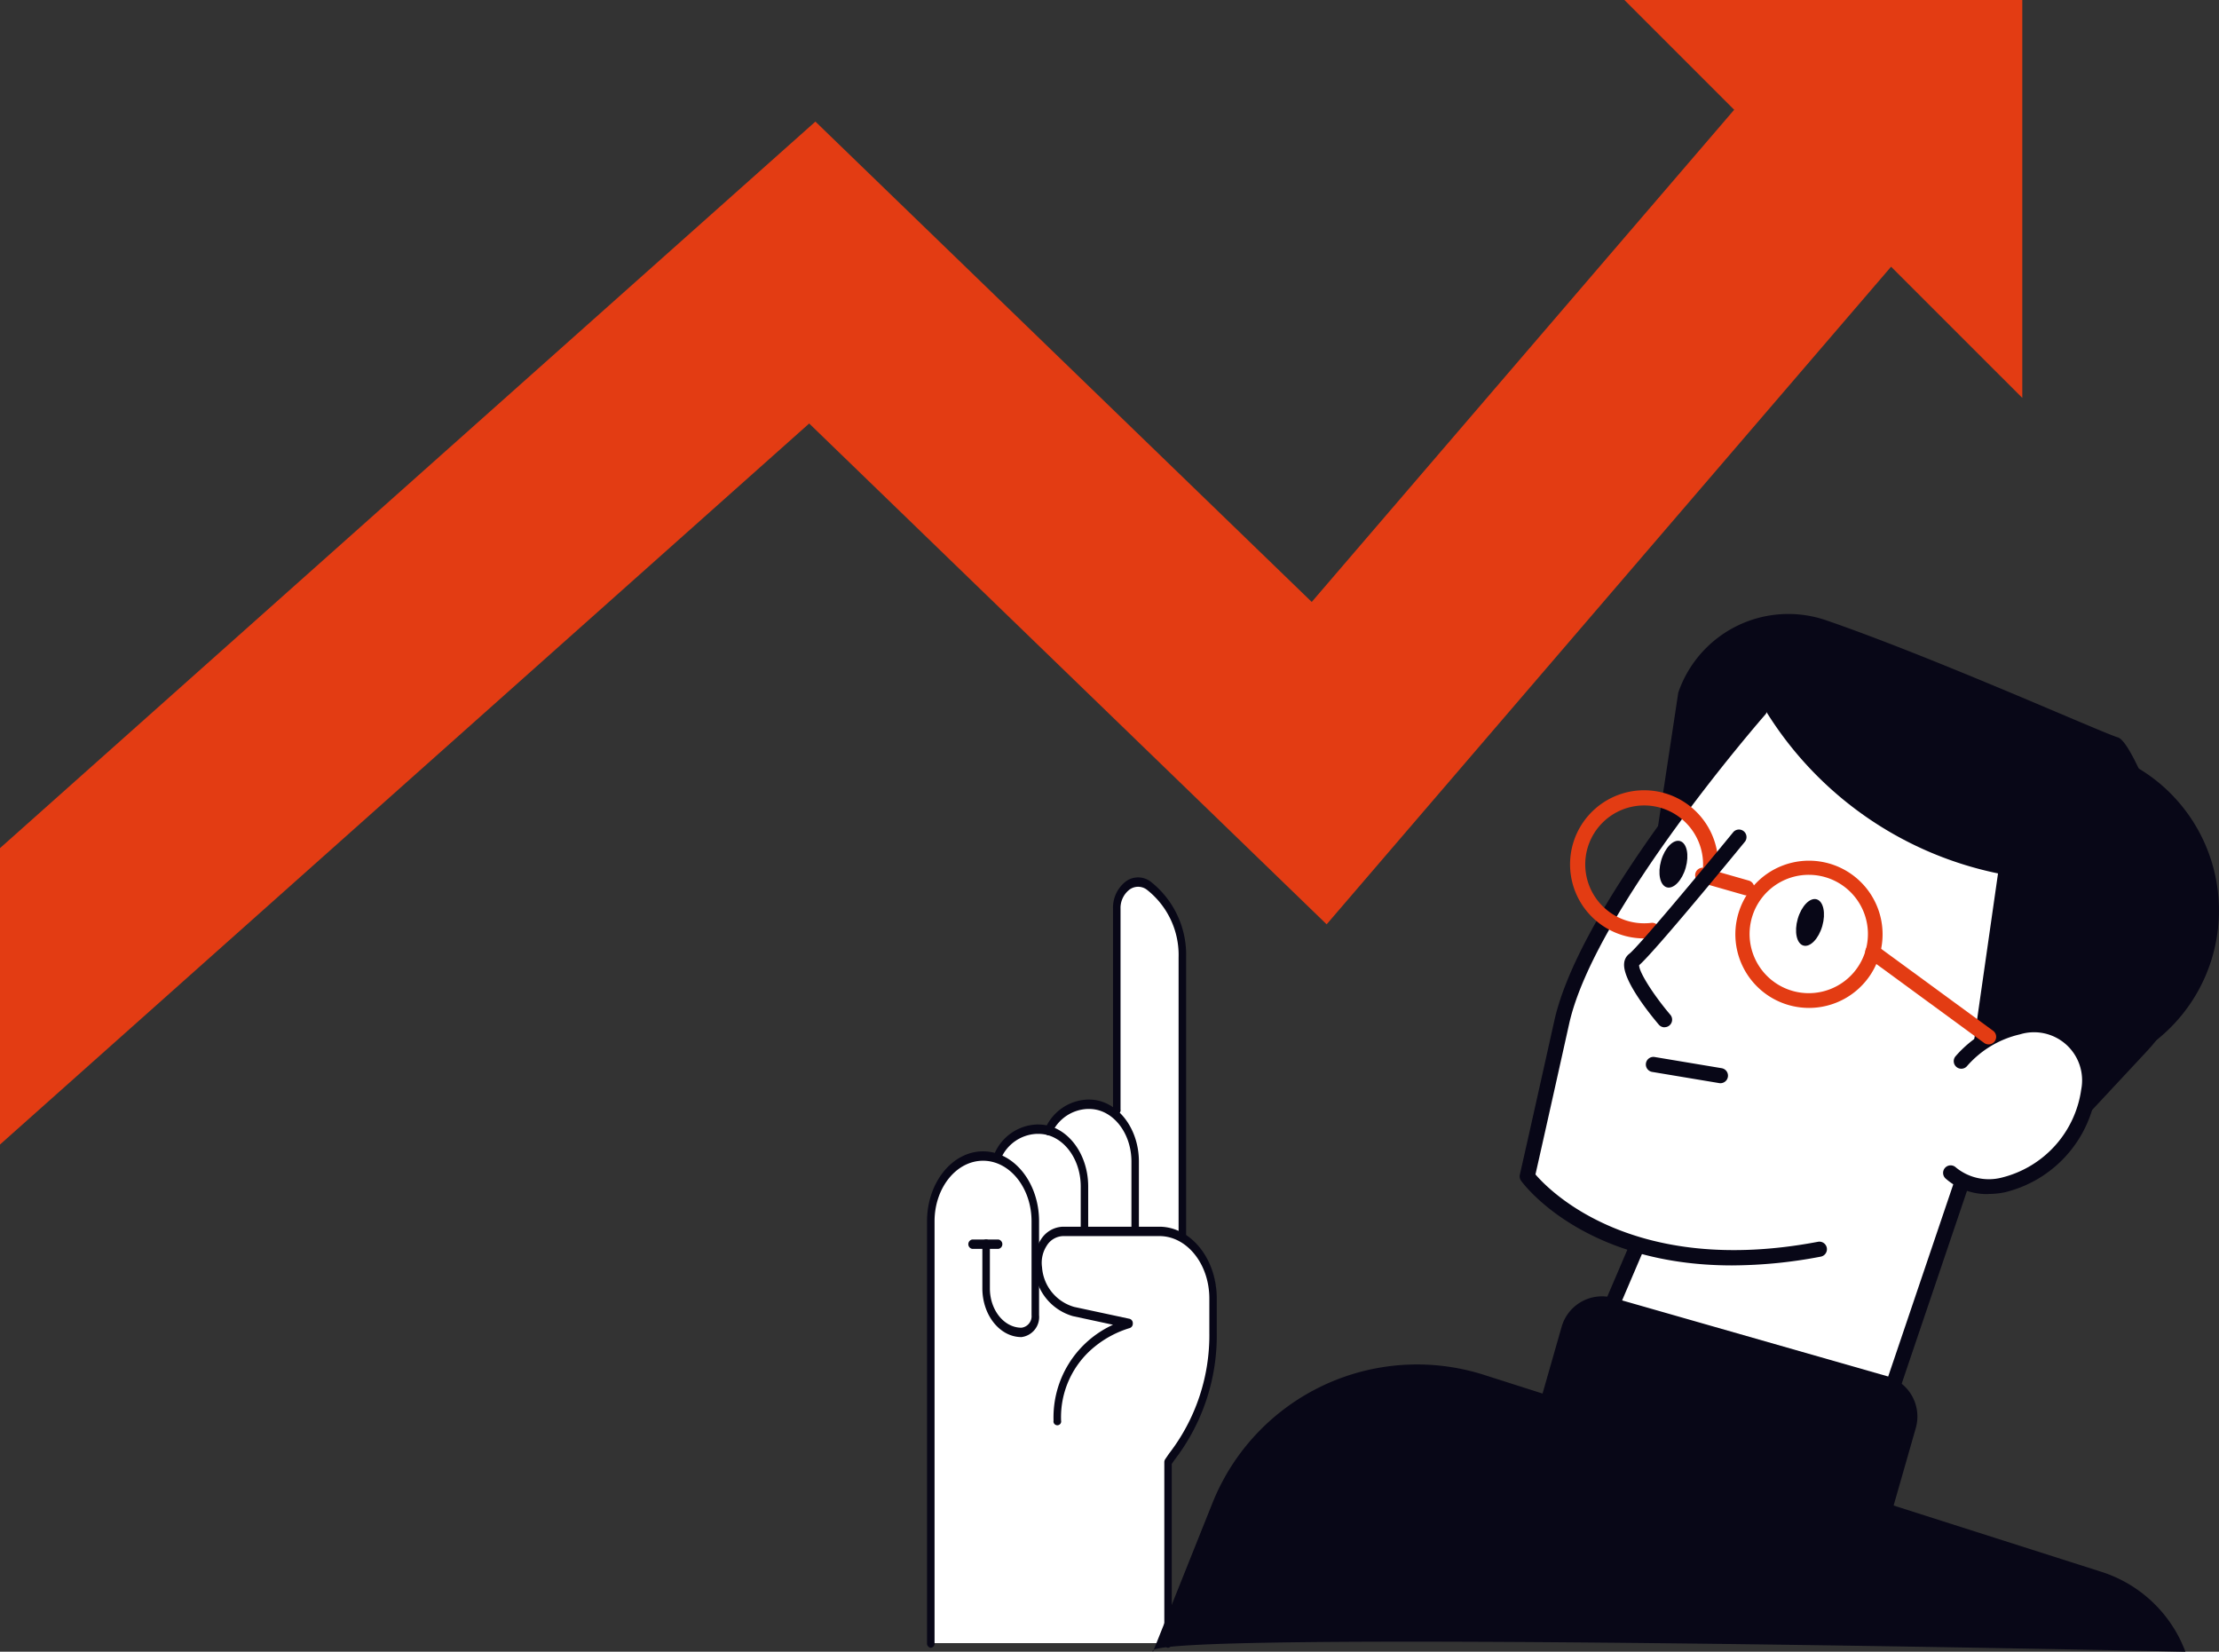
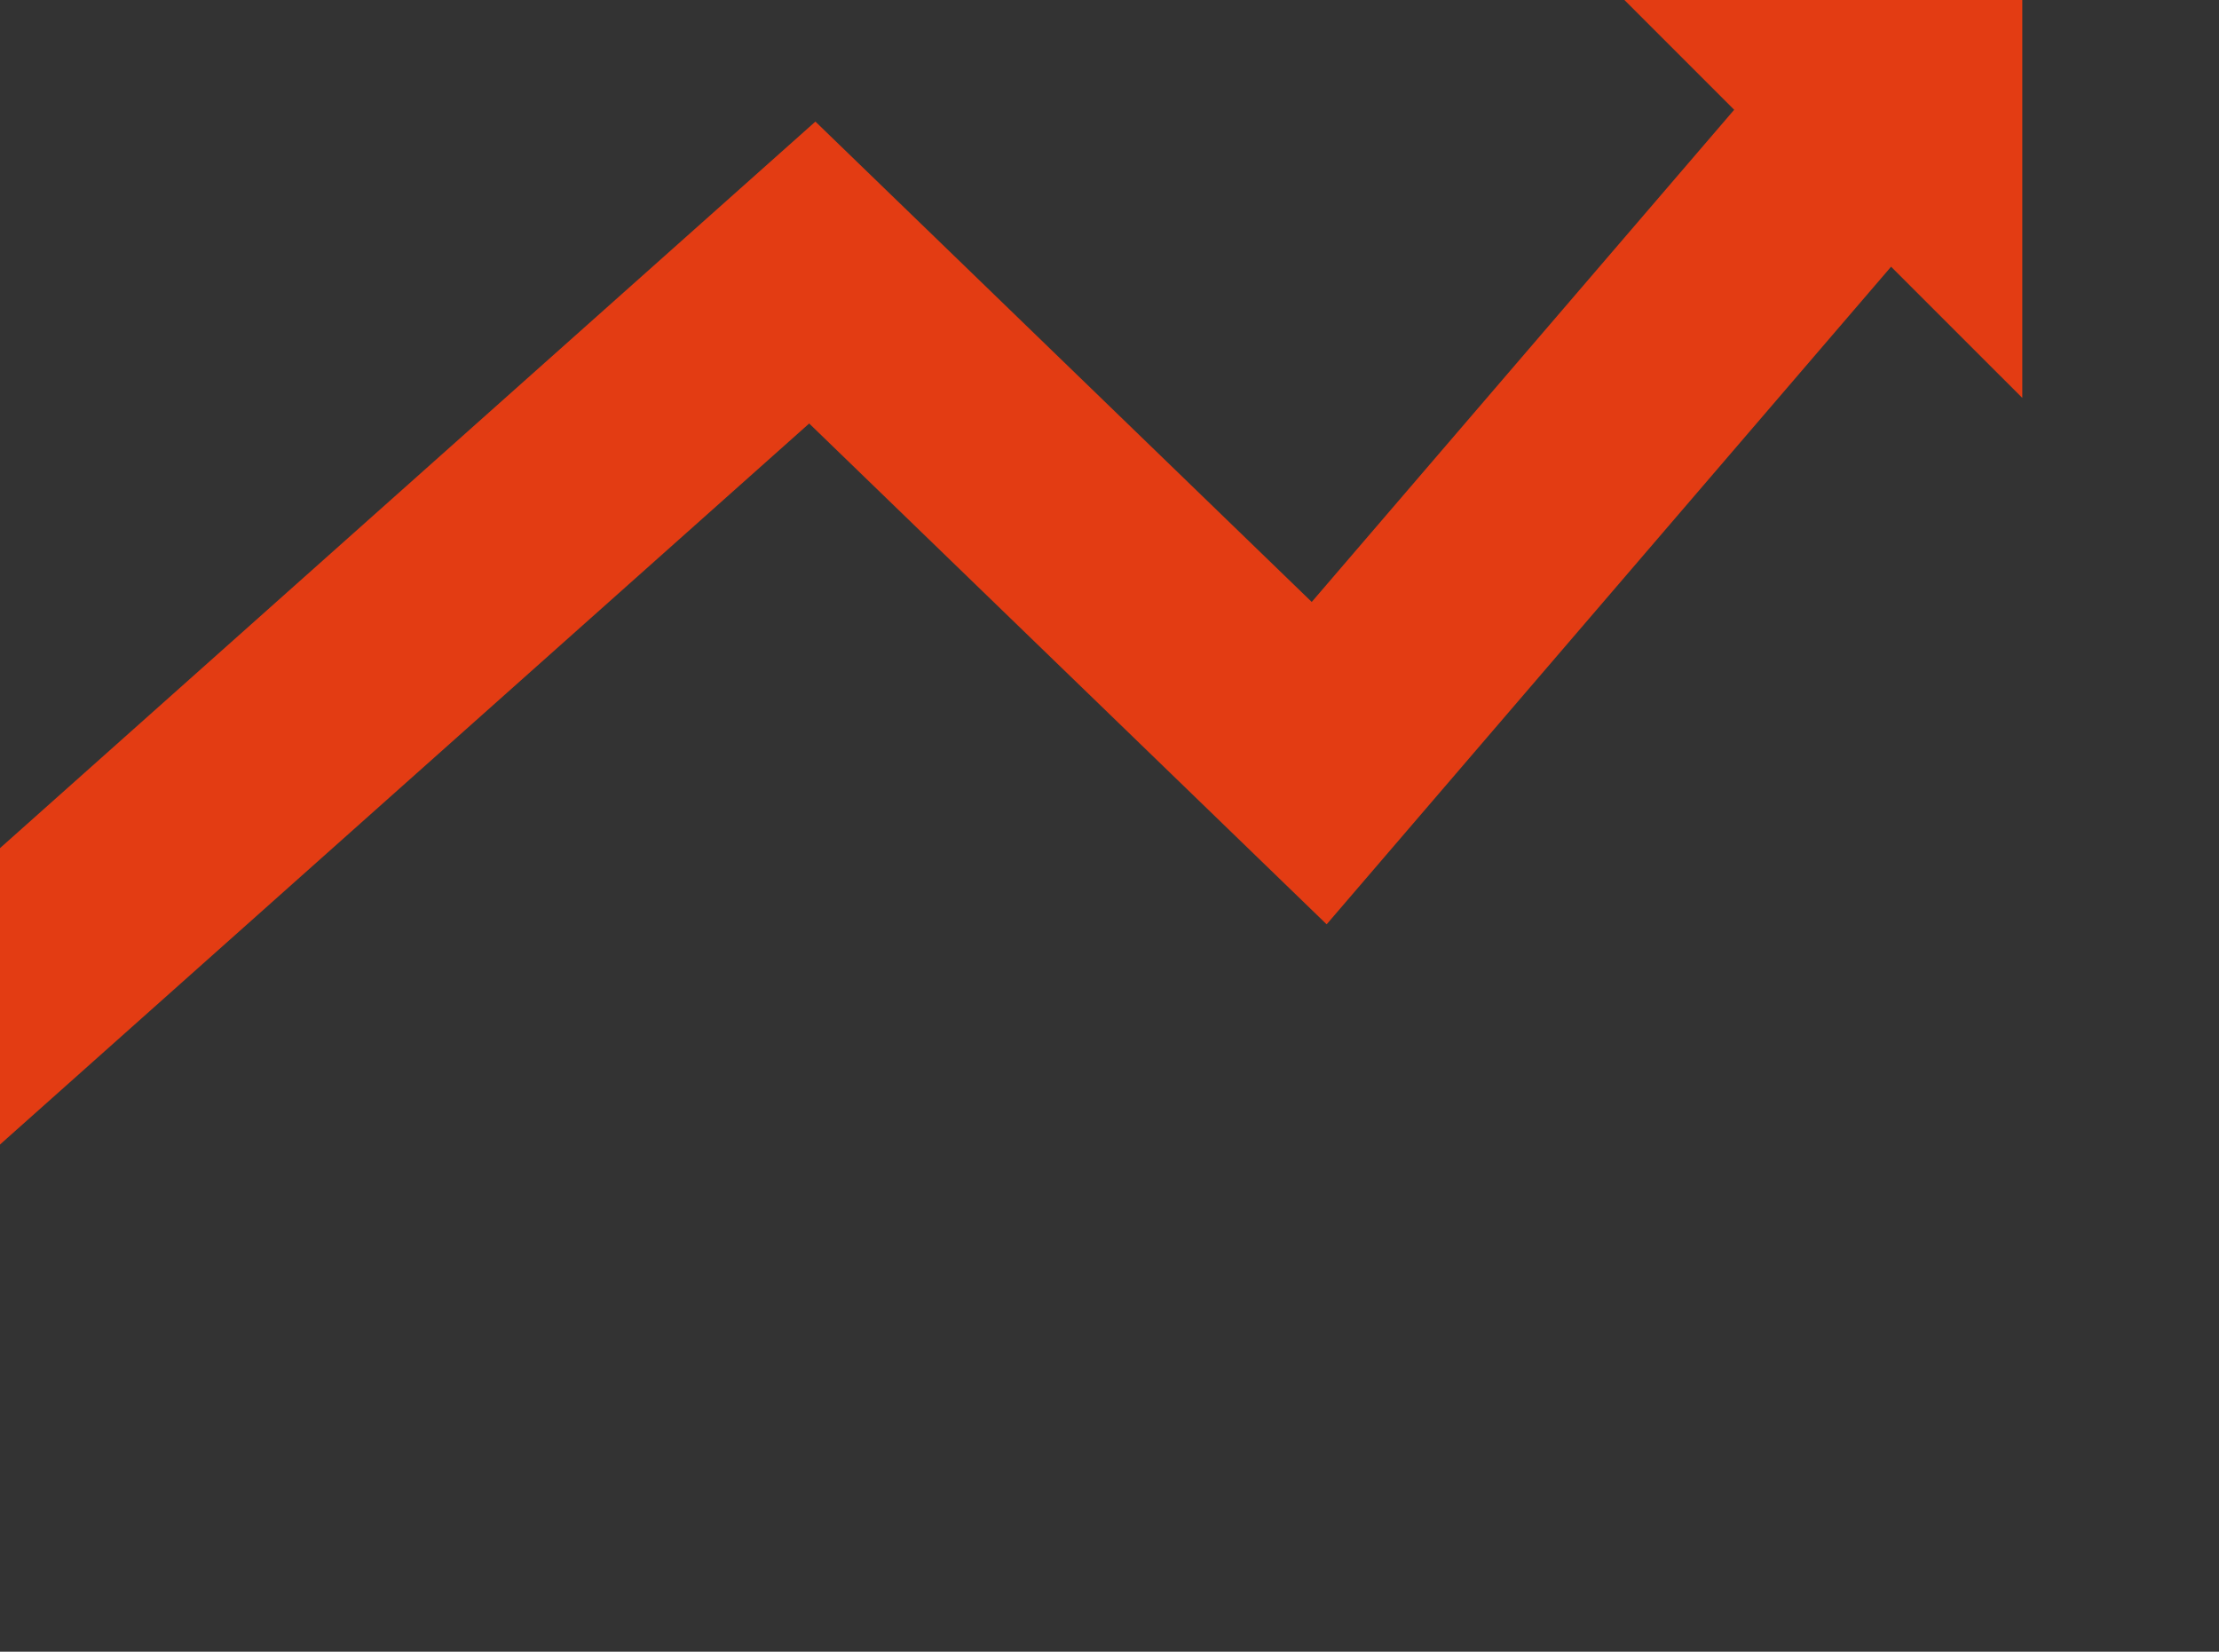
<svg xmlns="http://www.w3.org/2000/svg" width="186.578" height="138.863" viewBox="0 0 186.578 138.863">
  <rect x="0" y="0" width="186.578" height="138.863" fill="#333333" stroke="none" />
  <defs>
    <clipPath id="clip-path">
-       <rect id="Rectangle_127" data-name="Rectangle 127" width="186.578" height="138.863" fill="none" />
-     </clipPath>
+       </clipPath>
  </defs>
  <g id="Group_112" data-name="Group 112" transform="translate(0 0)">
    <path id="Path_739" data-name="Path 739" d="M110.293,54.235,68.561,13.85,0,74.933V99.852L68.038,39.233l43.509,42.105L162.432,22.06,148.315,9.942Z" transform="translate(0 -3.628)" fill="#e33c13" />
    <path id="Path_740" data-name="Path 740" d="M215.044,0,248.5,33.454V0Z" transform="translate(-78.461)" fill="#e33c13" />
    <g id="Group_111" data-name="Group 111" transform="translate(0 0)">
      <g id="Group_110" data-name="Group 110" clip-path="url(#clip-path)">
        <path id="Path_741" data-name="Path 741" d="M144.474,146.322V122.935a7.7,7.7,0,0,0-2.96-6.313,1.675,1.675,0,0,0-2.023.021,2.681,2.681,0,0,0-1.007,2.19v16.848a3.488,3.488,0,0,0-2.074-.71h-.158a3.917,3.917,0,0,0-3.353,2.187,3.313,3.313,0,0,0-.754-.091h-.158a3.972,3.972,0,0,0-3.457,2.362.369.369,0,0,0-.015.047,3.748,3.748,0,0,0-1.037-.152c-2.554,0-4.632,2.592-4.632,5.778v35.47c0,.164.107,0,.238,0h19.95c.131,0,.238.164.238,0V165.419l.246-.307a17.028,17.028,0,0,0,3.538-10.656v-2.861a6.232,6.232,0,0,0-2.584-5.273" transform="translate(-44.822 -42.431)" fill="#fff" />
-         <path id="Path_742" data-name="Path 742" d="M153.174,146.725a.362.362,0,0,1-.316-.394V122.879a6.97,6.97,0,0,0-2.677-5.71,1.217,1.217,0,0,0-1.472.015,1.951,1.951,0,0,0-.732,1.593v16.866a.324.324,0,1,1-.632,0V118.778a2.784,2.784,0,0,1,1.045-2.274,1.741,1.741,0,0,1,2.1-.022,7.811,7.811,0,0,1,3,6.4V146.33a.362.362,0,0,1-.316.394" transform="translate(-53.76 -42.375)" fill="#080717" />
+         <path id="Path_742" data-name="Path 742" d="M153.174,146.725a.362.362,0,0,1-.316-.394V122.879v16.866a.324.324,0,1,1-.632,0V118.778a2.784,2.784,0,0,1,1.045-2.274,1.741,1.741,0,0,1,2.1-.022,7.811,7.811,0,0,1,3,6.4V146.33a.362.362,0,0,1-.316.394" transform="translate(-53.76 -42.375)" fill="#080717" />
        <path id="Path_743" data-name="Path 743" d="M145.921,156.81a.362.362,0,0,1-.316-.394v-5.653c0-2.44-1.591-4.424-3.547-4.424H141.9a3.434,3.434,0,0,0-2.99,2.043.282.282,0,0,1-.437.12.456.456,0,0,1-.1-.545,4.045,4.045,0,0,1,3.522-2.407h.158c2.3,0,4.179,2.339,4.179,5.213v5.653a.362.362,0,0,1-.316.394" transform="translate(-50.471 -53.105)" fill="#080717" />
        <path id="Path_744" data-name="Path 744" d="M139.206,158.17a.362.362,0,0,1-.316-.394v-3.714c0-2.44-1.591-4.425-3.547-4.425h-.158a3.435,3.435,0,0,0-2.99,2.044.282.282,0,0,1-.437.12.457.457,0,0,1-.1-.545,4.048,4.048,0,0,1,3.522-2.407h.158c2.3,0,4.179,2.339,4.179,5.213v3.714a.362.362,0,0,1-.316.394" transform="translate(-48.02 -54.309)" fill="#080717" />
        <path id="Path_745" data-name="Path 745" d="M148.168,197.781a.362.362,0,0,1-.316-.394V182.178a.454.454,0,0,1,.076-.255l.316-.463a16.271,16.271,0,0,0,3.393-10.191v-2.861c0-2.891-1.885-5.242-4.2-5.242h-8.093a1.676,1.676,0,0,0-1.373.8,2.646,2.646,0,0,0-.4,1.824,3.739,3.739,0,0,0,2.706,3.333l4.664,1a.379.379,0,0,1,.262.383.384.384,0,0,1-.254.392,8.584,8.584,0,0,0-2.923,1.543,7.621,7.621,0,0,0-2.854,6.238.324.324,0,1,1-.633,0,8.553,8.553,0,0,1,5-8.057l-3.371-.725a4.461,4.461,0,0,1-3.226-3.976,3.575,3.575,0,0,1,.535-2.466,2.264,2.264,0,0,1,1.857-1.077h8.093c2.666,0,4.835,2.706,4.835,6.031v2.861a17.144,17.144,0,0,1-3.561,10.726l-.224.328v15.064a.362.362,0,0,1-.316.394" transform="translate(-49.954 -59.245)" fill="#080717" />
        <path id="Path_746" data-name="Path 746" d="M123.04,194.142a.362.362,0,0,1-.316-.394V158.278c0-3.24,2.113-5.876,4.71-5.876s4.71,2.636,4.71,5.876v7.892a1.7,1.7,0,0,1-1.481,1.848c-1.813,0-3.287-1.84-3.287-4.1v-3.71a.324.324,0,1,1,.632,0v3.71c0,1.827,1.191,3.312,2.655,3.312a.973.973,0,0,0,.849-1.059v-7.892c0-2.8-1.829-5.087-4.078-5.087s-4.078,2.282-4.078,5.087v35.469a.362.362,0,0,1-.316.394" transform="translate(-44.777 -55.605)" fill="#080717" />
        <path id="Path_747" data-name="Path 747" d="M130.73,164.86h-2.2a.4.4,0,0,1,0-.788h2.2a.4.4,0,0,1,0,.788" transform="translate(-46.781 -59.863)" fill="#080717" />
        <path id="Path_748" data-name="Path 748" d="M247.965,121.112c-2.723-2.548-5.135-2.133-6.681-1.338a7.008,7.008,0,0,0-.626.368c3.319-6.536,3.841-12.075,1.547-16.5-1.994-3.847-6.21-6.853-12.193-8.7a40.723,40.723,0,0,0-8.487-1.638.389.389,0,0,0-.315.131c-.593.675-14.549,16.637-16.734,26.466s-2.9,12.949-2.9,12.951a.388.388,0,0,0,.064.314c.043.06,2.8,3.73,9.093,5.729l-3.408,7.968a.391.391,0,0,0,.015.335c.072.137,1.19,2.074,6.45,3.578,3.708,1.06,9.476,1.905,18.388,1.75a.387.387,0,0,0,.361-.264l6.245-18.431c2.5.939,5.895-.109,8.308-2.788,2.946-3.272,3.329-7.636.871-9.936" transform="translate(-73.544 -34.043)" fill="#fff" />
        <path id="Path_749" data-name="Path 749" d="M272.443,99.115a13.88,13.88,0,0,0-9.394.621,22.129,22.129,0,0,1,9.372,25.006c-.124.435-.264.861-.412,1.283a13.931,13.931,0,0,0,.433-26.909" transform="translate(-95.976 -35.966)" fill="#080717" />
        <path id="Path_750" data-name="Path 750" d="M245.106,123.808l8.308,1.928L260.623,118a14.062,14.062,0,0,0,2.993-14.235c-1.923-5.49-4.354-11.8-5.466-12.118-1.261-.361-15.436-6.717-24.523-9.842a9.784,9.784,0,0,0-12.436,6.075l-1.715,11.323,8.7-10.4a30.077,30.077,0,0,0,19.9,14.282Z" transform="translate(-80.078 -29.654)" fill="#080717" />
-         <path id="Path_751" data-name="Path 751" d="M235.9,126.26a6.268,6.268,0,0,1-1.721-.243,6.189,6.189,0,1,1,1.721.243m-.017-11.19a4.975,4.975,0,1,0,1.371.194,4.975,4.975,0,0,0-1.371-.194m-5.369,3.422h0Z" transform="translate(-83.794 -41.521)" fill="#e33c13" />
        <path id="Path_752" data-name="Path 752" d="M224.156,142.113a.6.6,0,0,1-.105-.009l-5.637-.941a.635.635,0,0,1,.21-1.253l5.637.941a.635.635,0,0,1-.1,1.261" transform="translate(-79.497 -51.044)" fill="#080717" />
        <path id="Path_753" data-name="Path 753" d="M258.233,148.134c2.307,2.078,6.447,1.243,9.248-1.865s3.2-7.314.894-9.392-6.447-1.242-9.248,1.866Z" transform="translate(-94.219 -49.524)" fill="#fff" />
-         <path id="Path_754" data-name="Path 754" d="M261.028,149.548a5.248,5.248,0,0,1-3.584-1.308.635.635,0,1,1,.85-.944,4.363,4.363,0,0,0,3.888.861,8.9,8.9,0,0,0,6.665-7.4,4.041,4.041,0,0,0-5.148-4.638,8.383,8.383,0,0,0-4.463,2.68.635.635,0,1,1-.944-.85,9.654,9.654,0,0,1,5.155-3.076,5.3,5.3,0,0,1,6.664,6,10.17,10.17,0,0,1-7.678,8.522,7.093,7.093,0,0,1-1.4.145" transform="translate(-93.854 -49.158)" fill="#080717" />
        <path id="Path_755" data-name="Path 755" d="M228.746,117.185a.662.662,0,0,1-.175-.024l-3.7-1.058a.635.635,0,1,1,.349-1.222l3.7,1.058a.635.635,0,0,1-.174,1.246" transform="translate(-81.878 -41.906)" fill="#e33c13" />
        <path id="Path_756" data-name="Path 756" d="M237.908,120.676c-.307,1.074-.093,2.076.478,2.24s1.283-.575,1.59-1.649.093-2.076-.478-2.24-1.283.575-1.59,1.648" transform="translate(-86.752 -43.42)" fill="#080717" />
        <path id="Path_757" data-name="Path 757" d="M219.823,112.968c-.307,1.074-.093,2.076.478,2.24s1.283-.575,1.59-1.649.093-2.076-.478-2.24-1.283.575-1.59,1.648" transform="translate(-80.153 -40.608)" fill="#080717" />
        <path id="Path_758" data-name="Path 758" d="M257.3,133.422a.632.632,0,0,1-.375-.123l-9.731-7.124a.635.635,0,1,1,.751-1.024l9.732,7.124a.635.635,0,0,1-.377,1.148" transform="translate(-90.096 -45.617)" fill="#e33c13" />
        <path id="Path_759" data-name="Path 759" d="M219.044,140.289c-12.425,0-17.5-6.777-17.745-7.116a.639.639,0,0,1-.105-.514s.711-3.11,2.9-12.949c2.2-9.89,16.195-25.9,16.79-26.576a.635.635,0,0,1,.954.838c-.144.163-14.376,16.44-16.5,26.012-1.809,8.136-2.608,11.672-2.831,12.656,1.158,1.355,8.19,8.614,23.754,5.663a.635.635,0,0,1,.236,1.248,40.03,40.03,0,0,1-7.447.737" transform="translate(-73.402 -33.902)" fill="#080717" />
        <path id="Path_760" data-name="Path 760" d="M249.389,175.527a.635.635,0,0,1-.6-.839l6.3-18.6a.635.635,0,0,1,1.2.408l-6.3,18.6a.636.636,0,0,1-.6.431" transform="translate(-90.76 -56.792)" fill="#080717" />
        <path id="Path_761" data-name="Path 761" d="M210.833,173.427a.635.635,0,0,1-.584-.885l3.512-8.213a.635.635,0,1,1,1.168.5l-3.512,8.214a.635.635,0,0,1-.584.385" transform="translate(-76.693 -59.816)" fill="#080717" />
        <path id="Path_762" data-name="Path 762" d="M214.075,117.063a6.228,6.228,0,1,1,6.212-5.758.641.641,0,0,1-.683.585.634.634,0,0,1-.584-.682,4.954,4.954,0,1,0-4.345,4.548.635.635,0,1,1,.154,1.261,6.135,6.135,0,0,1-.754.046" transform="translate(-75.835 -38.167)" fill="#e33c13" />
        <path id="Path_763" data-name="Path 763" d="M218.407,126.415a.636.636,0,0,1-.485-.224c-.723-.851-3.07-3.74-2.914-5.17a1.1,1.1,0,0,1,.427-.783c.706-.534,5.747-6.569,8.759-10.247a.635.635,0,0,1,.983.8c-.793.968-7.659,9.339-8.911,10.4-.023.553,1.173,2.461,2.624,4.17a.635.635,0,0,1-.484,1.046" transform="translate(-78.445 -40.046)" fill="#080717" />
        <path id="Path_764" data-name="Path 764" d="M226.756,196.887l-22.99-6.574a3.529,3.529,0,0,1-2.423-4.363l3.375-11.8a3.53,3.53,0,0,1,4.364-2.423l22.99,6.574a3.529,3.529,0,0,1,2.423,4.364l-3.375,11.8a3.529,3.529,0,0,1-4.364,2.423" transform="translate(-73.412 -62.604)" fill="#080717" />
        <path id="Path_765" data-name="Path 765" d="M152.619,204.759l5-12.5a18.529,18.529,0,0,1,22.836-10.772l51.913,16.558a11.158,11.158,0,0,1,7.058,6.714s-88.708-1.9-86.807,0" transform="translate(-55.673 -65.896)" fill="#080717" />
      </g>
    </g>
  </g>
</svg>